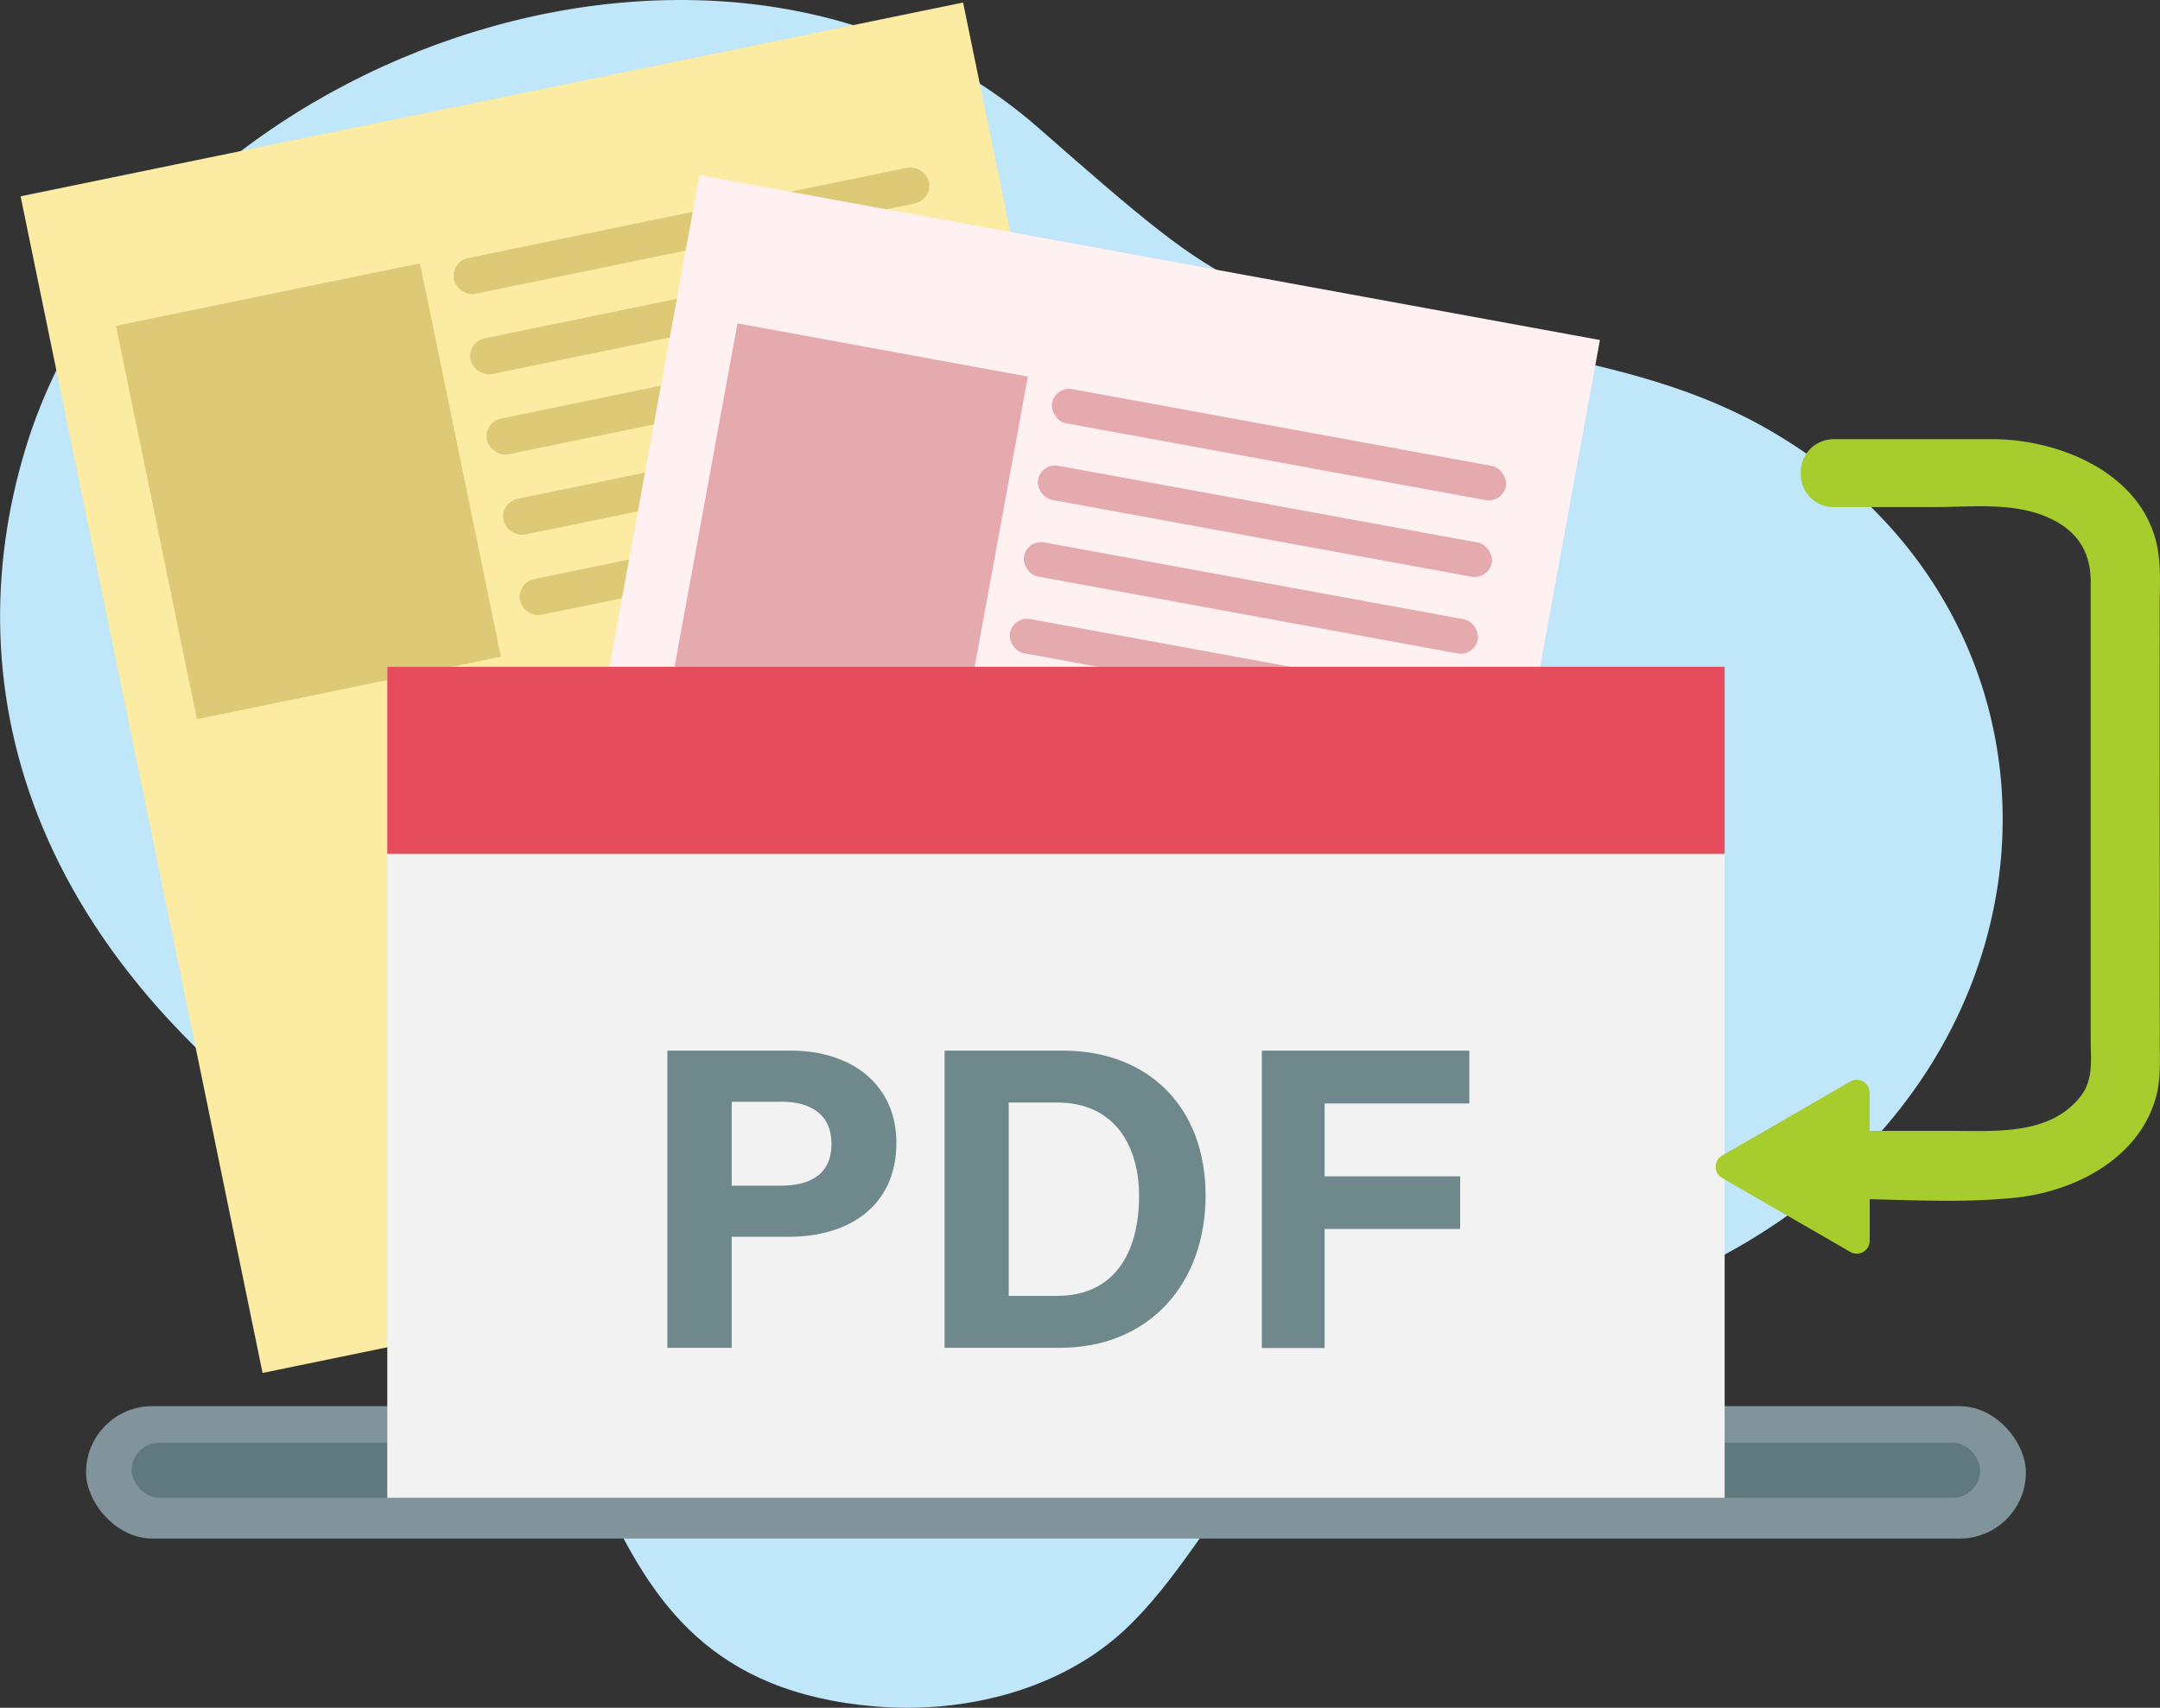
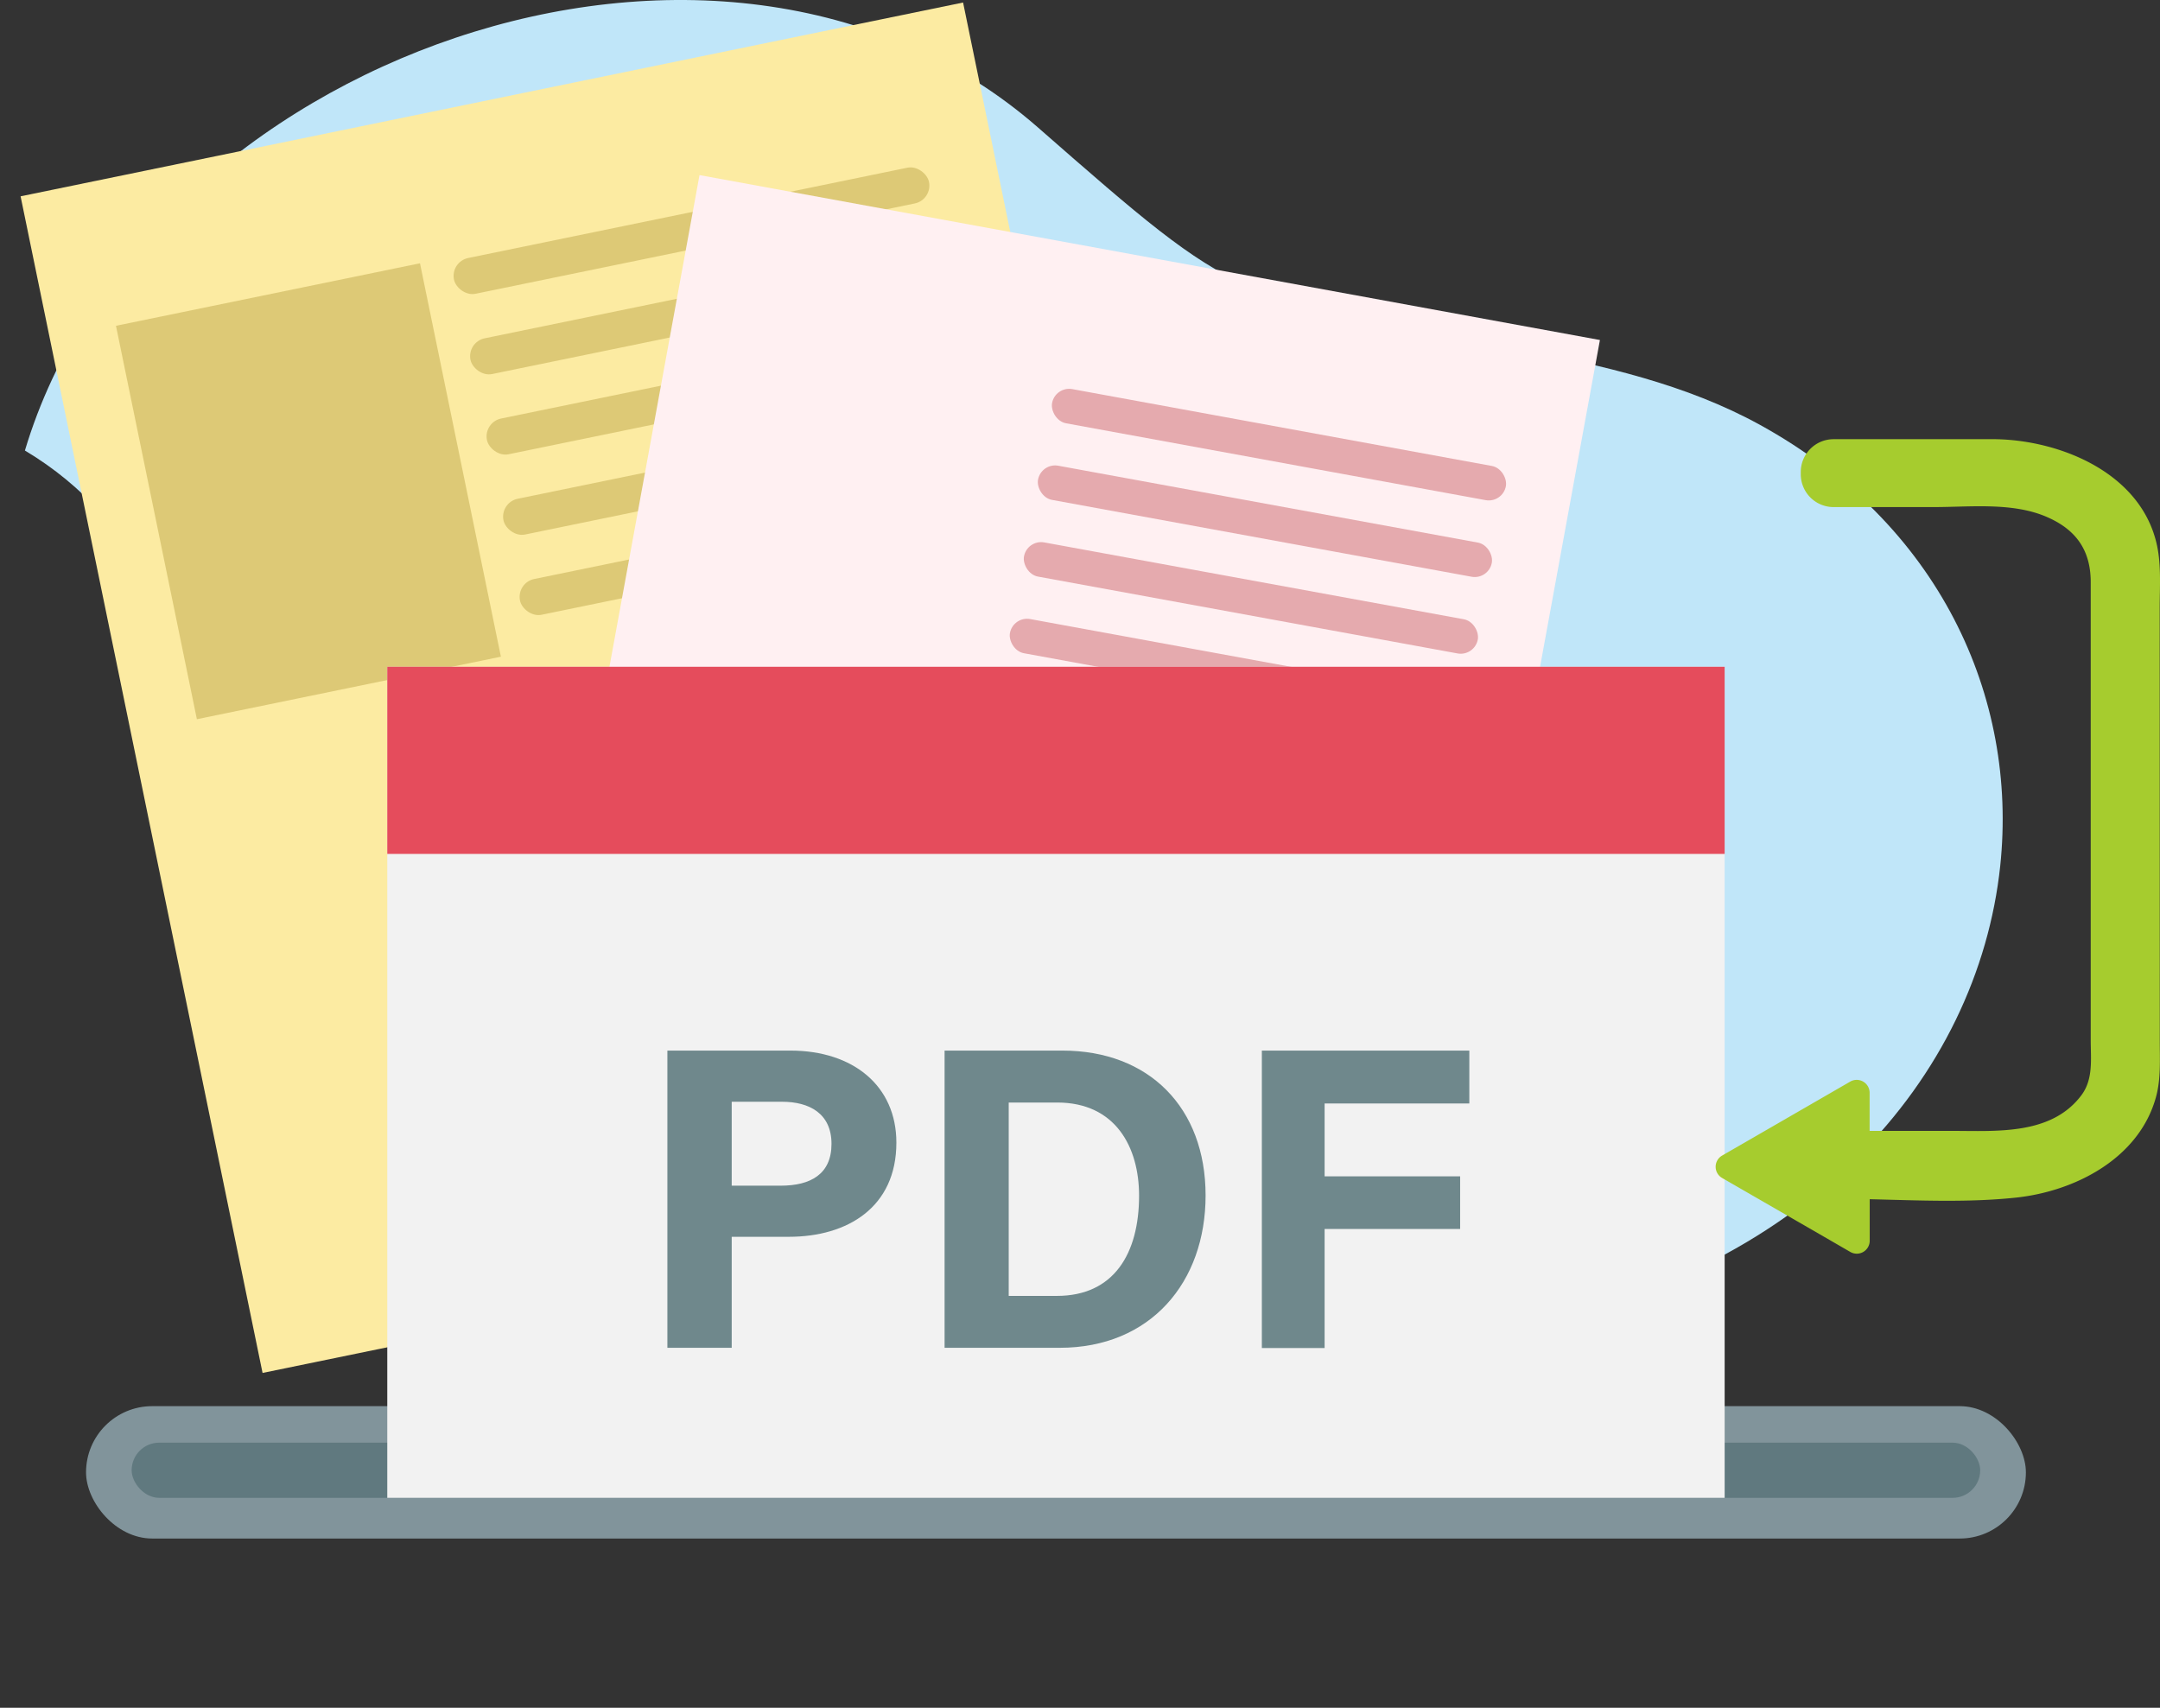
<svg xmlns="http://www.w3.org/2000/svg" id="圖層_1" data-name="圖層 1" viewBox="0 0 501.07 396.19">
  <rect x="0" y="0" width="501.07" height="396.19" fill="#333333" stroke="none" />
  <defs>
    <style>.cls-1{fill:#c0e6f9;fill-rule:evenodd;}.cls-2{fill:#fceba2;}.cls-3{fill:#ddc976;}.cls-4{fill:#fff0f2;}.cls-5{fill:#e5aaae;}.cls-6{fill:#81949b;}.cls-7{fill:#60797f;}.cls-8{fill:#f2f2f2;}.cls-9{fill:#e54c5c;}.cls-10{fill:#6f888c;}.cls-11{fill:#a6cc2e;}</style>
  </defs>
-   <path class="cls-1" d="M346.68,308.77C419.31,296.84,458.82,249.52,464,200.94c4.17-39.35-14.2-79.53-55.77-102.4-17.05-9.37-36.34-13.78-56.68-17.67-66.44-12.69-62.75-9.26-110.77-51.3-74-64.72-207.86-15.77-235,74.95C-10.45,158.64,4.33,226.1,92.53,278.77c55.17,32.94,34.37,110.74,110.55,117.12,21,1.75,43.16-4,57.95-17.88,24.15-22.71,31-60.27,85.65-69.24Z" />
+   <path class="cls-1" d="M346.68,308.77C419.31,296.84,458.82,249.52,464,200.94c4.17-39.35-14.2-79.53-55.77-102.4-17.05-9.37-36.34-13.78-56.68-17.67-66.44-12.69-62.75-9.26-110.77-51.3-74-64.72-207.86-15.77-235,74.95c55.17,32.94,34.37,110.74,110.55,117.12,21,1.75,43.16-4,57.95-17.88,24.15-22.71,31-60.27,85.65-69.24Z" />
  <rect class="cls-2" x="30.54" y="20.22" width="223.21" height="278.68" transform="translate(-29.21 31.89) rotate(-11.62)" />
  <rect class="cls-3" x="104.16" y="49.31" width="112.5" height="8.47" rx="4.24" transform="translate(-7.5 33.39) rotate(-11.62)" />
  <rect class="cls-3" x="107.99" y="67.93" width="112.5" height="8.47" rx="4.24" transform="translate(-11.17 34.55) rotate(-11.62)" />
  <rect class="cls-3" x="111.81" y="86.54" width="112.5" height="8.47" rx="4.24" transform="translate(-14.84 35.7) rotate(-11.62)" />
  <rect class="cls-3" x="115.64" y="105.16" width="112.5" height="8.47" rx="4.24" transform="translate(-18.51 36.85) rotate(-11.62)" />
  <rect class="cls-3" x="119.47" y="123.78" width="112.5" height="8.47" rx="4.24" transform="translate(-22.18 38) rotate(-11.62)" />
  <rect class="cls-3" x="35.54" y="67.38" width="72" height="93.18" transform="translate(-21.48 16.74) rotate(-11.62)" />
  <rect class="cls-4" x="136.66" y="57.57" width="212.35" height="265.12" transform="translate(38.22 -40.63) rotate(10.38)" />
  <rect class="cls-5" x="243.19" y="99.1" width="107.02" height="8.06" rx="4.03" transform="translate(23.43 -51.75) rotate(10.38)" />
  <rect class="cls-5" x="239.93" y="116.88" width="107.02" height="8.06" rx="4.03" transform="translate(26.58 -50.88) rotate(10.38)" />
  <rect class="cls-5" x="236.68" y="134.67" width="107.02" height="8.06" rx="4.03" transform="translate(29.73 -50) rotate(10.38)" />
  <rect class="cls-5" x="233.42" y="152.45" width="107.02" height="8.06" rx="4.03" transform="translate(32.88 -49.12) rotate(10.38)" />
  <rect class="cls-3" x="230.16" y="170.24" width="107.02" height="8.06" rx="4.03" transform="matrix(0.98, 0.18, -0.18, 0.98, 36.03, -48.24)" />
-   <rect class="cls-5" x="162.54" y="80.45" width="68.49" height="88.64" transform="translate(25.69 -33.4) rotate(10.38)" />
  <rect class="cls-6" x="19.96" y="326.22" width="450" height="30.71" rx="15.35" />
  <rect class="cls-7" x="30.54" y="334.69" width="428.82" height="12.8" rx="6.4" />
  <rect class="cls-8" x="89.84" y="154.69" width="310.24" height="192.8" />
  <rect class="cls-9" x="89.84" y="154.69" width="310.24" height="43.41" />
  <path class="cls-10" d="M154.82,243.73h28.52c14.65,0,24.6,8.25,24.6,21.35,0,15-11.34,21.85-24.94,21.85H169.74v25.75H154.82Zm14.92,31.34h11.38c6.9,0,11.77-2.66,11.77-9.7s-5.14-9.77-11.46-9.77H169.74Z" />
  <path class="cls-10" d="M219.12,243.73h27.34c20.08,0,33.21,13.23,33.21,33.61,0,20.11-12.74,35.34-33.84,35.34H219.12ZM234,300.64h11.18c13.22,0,19.06-9.83,19.06-23.26,0-11.26-5.47-21.6-19-21.6H234Z" />
  <path class="cls-10" d="M292.72,243.73h48.13V256H307.28v16.9h31.44v12.22H307.28v27.61H292.72Z" />
  <path class="cls-11" d="M501,141.05c0-4.76.38-9.79-.62-14.49-3.54-16.63-22.06-24.38-37.38-24.67H425.24a7.61,7.61,0,0,0-7.5,7.5v.75a7.61,7.61,0,0,0,7.5,7.5h23.31c8.5,0,18.42-1.18,26.38,2.34C481.84,123,485,127.92,485,135.07V241.32c0,4.42.64,9.08-2.21,12.83-7,9.26-19.7,8.21-30,8.21H433.71v-8.87a3,3,0,0,0-4.49-2.57l-23.53,13.59-6.24,3.6a3,3,0,0,0,0,5.15L423,286.84l6.24,3.61a3,3,0,0,0,4.49-2.57v-9.67c11.3.27,22.81.81,33.93-.37,13.7-1.46,28.54-9.07,32.47-23.3,1.16-4.2.89-8.66.89-13Z" />
</svg>